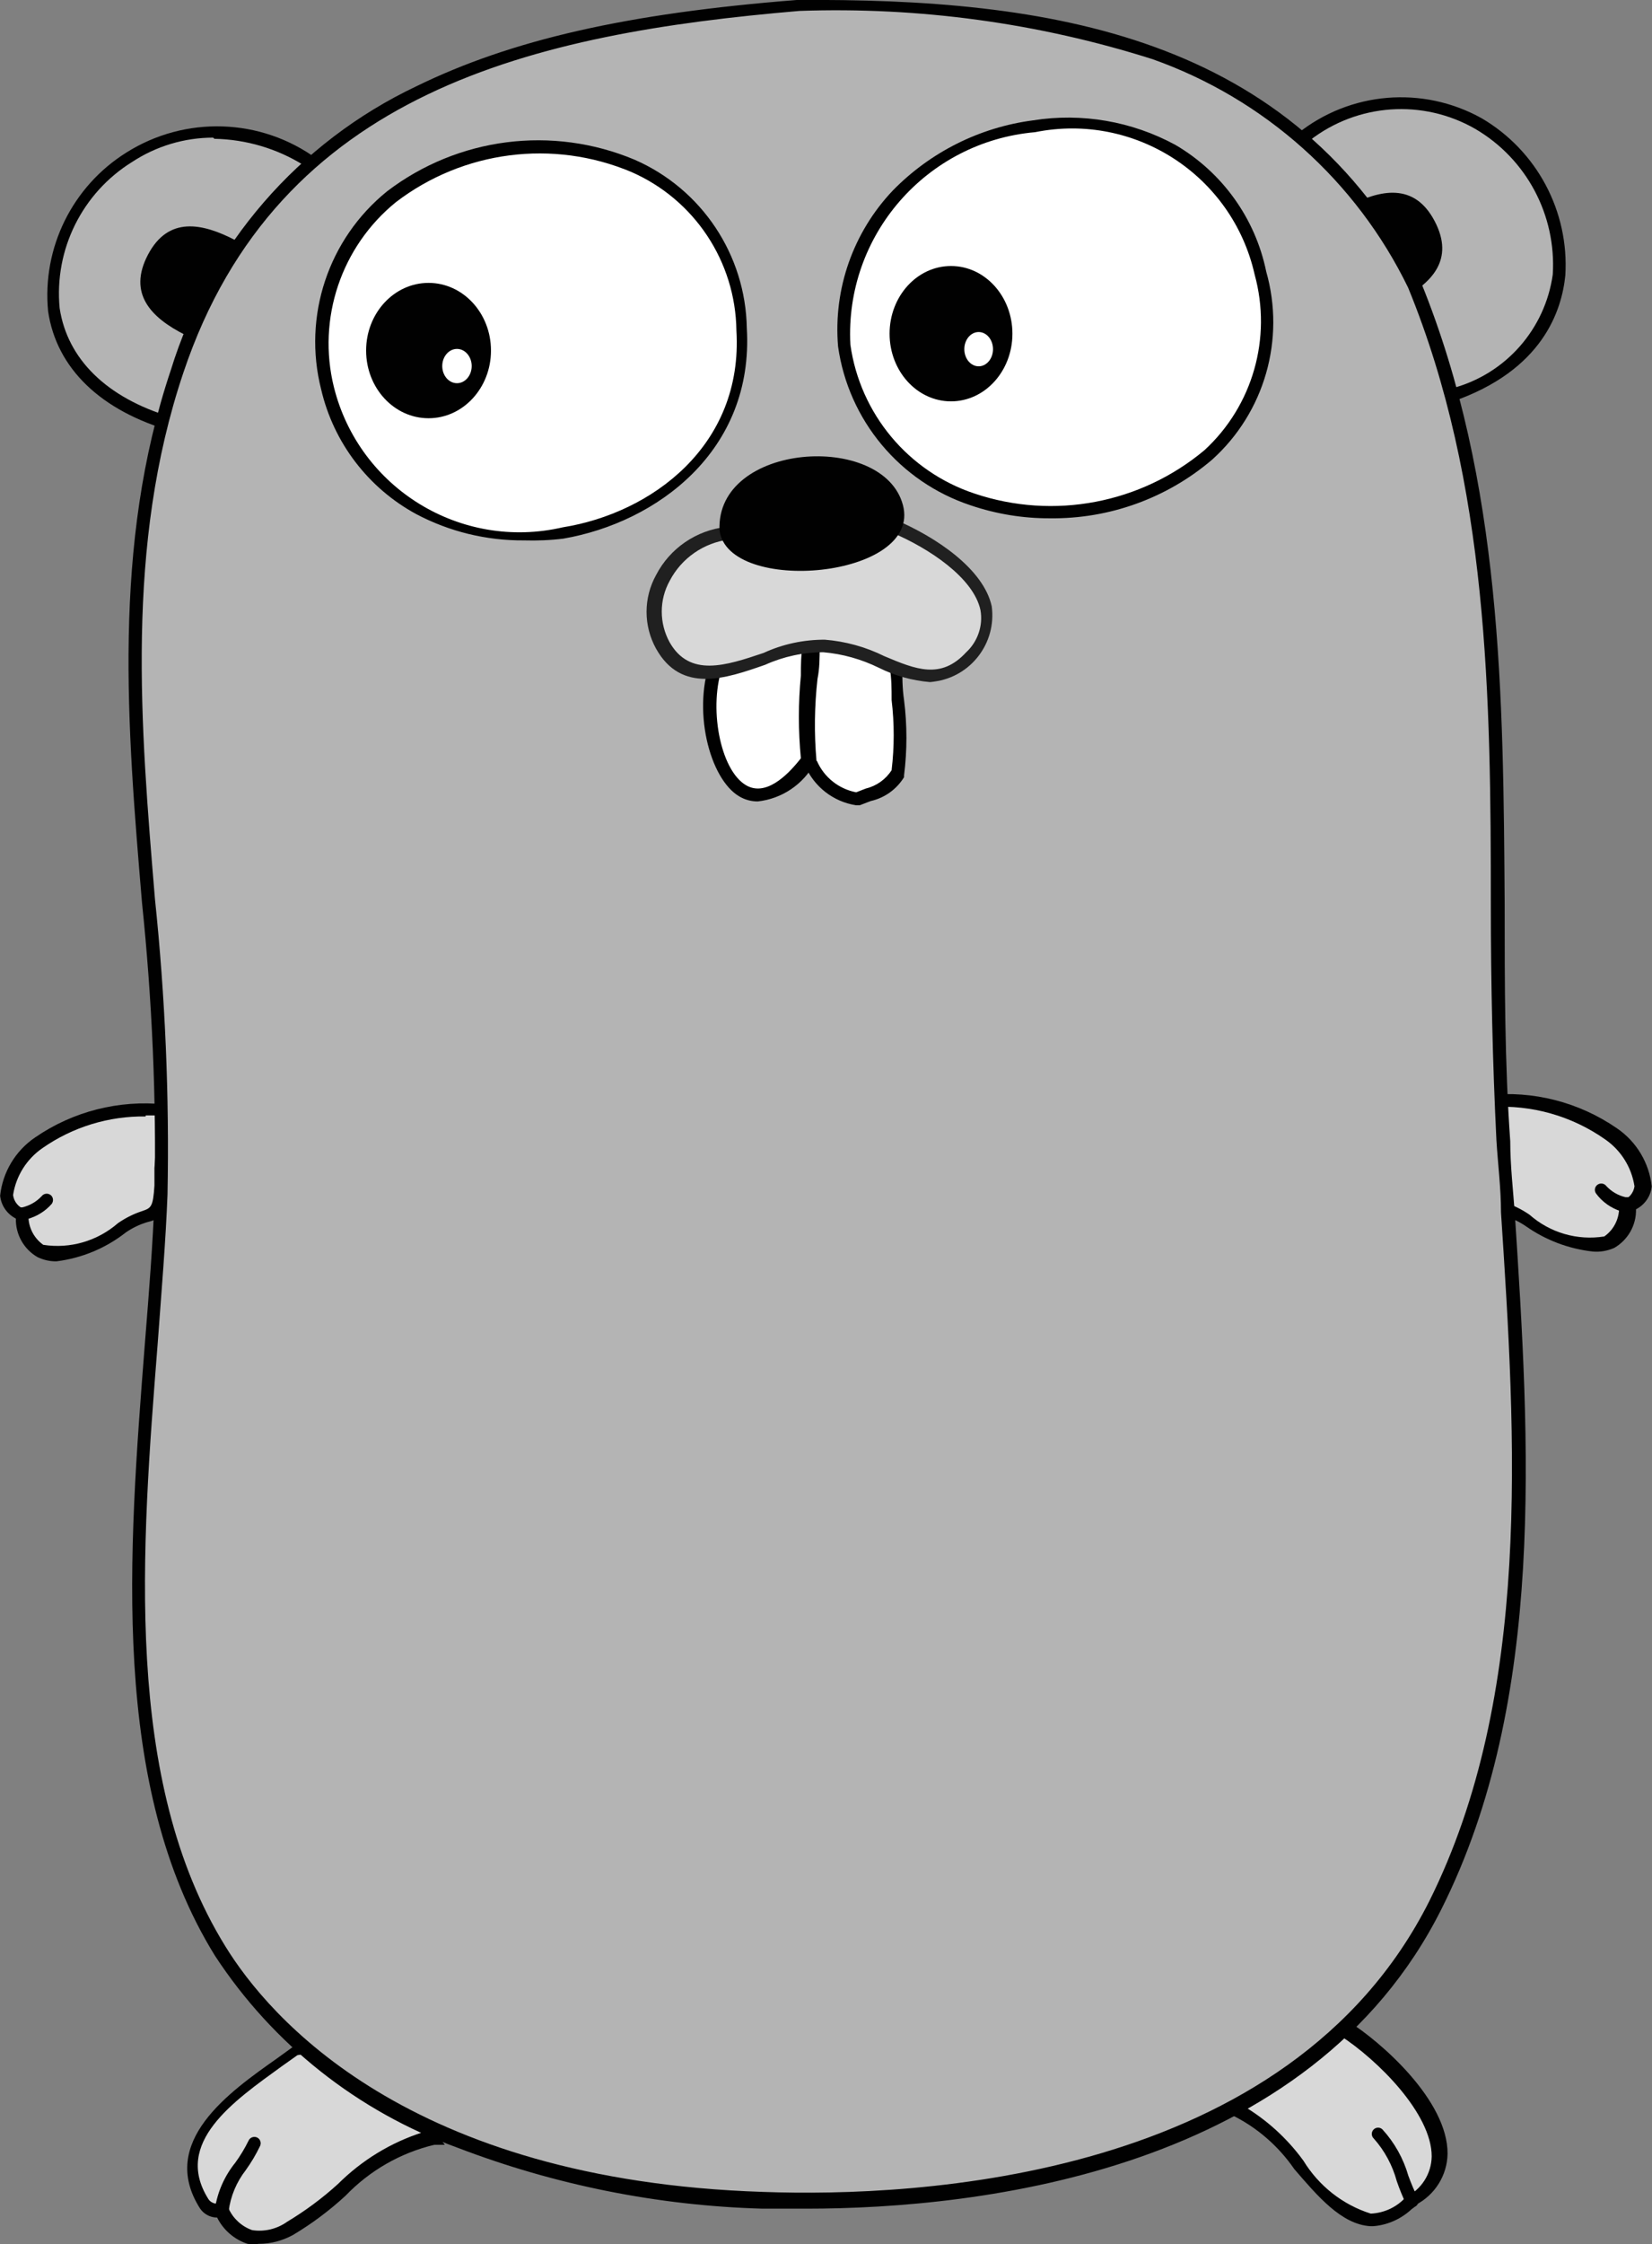
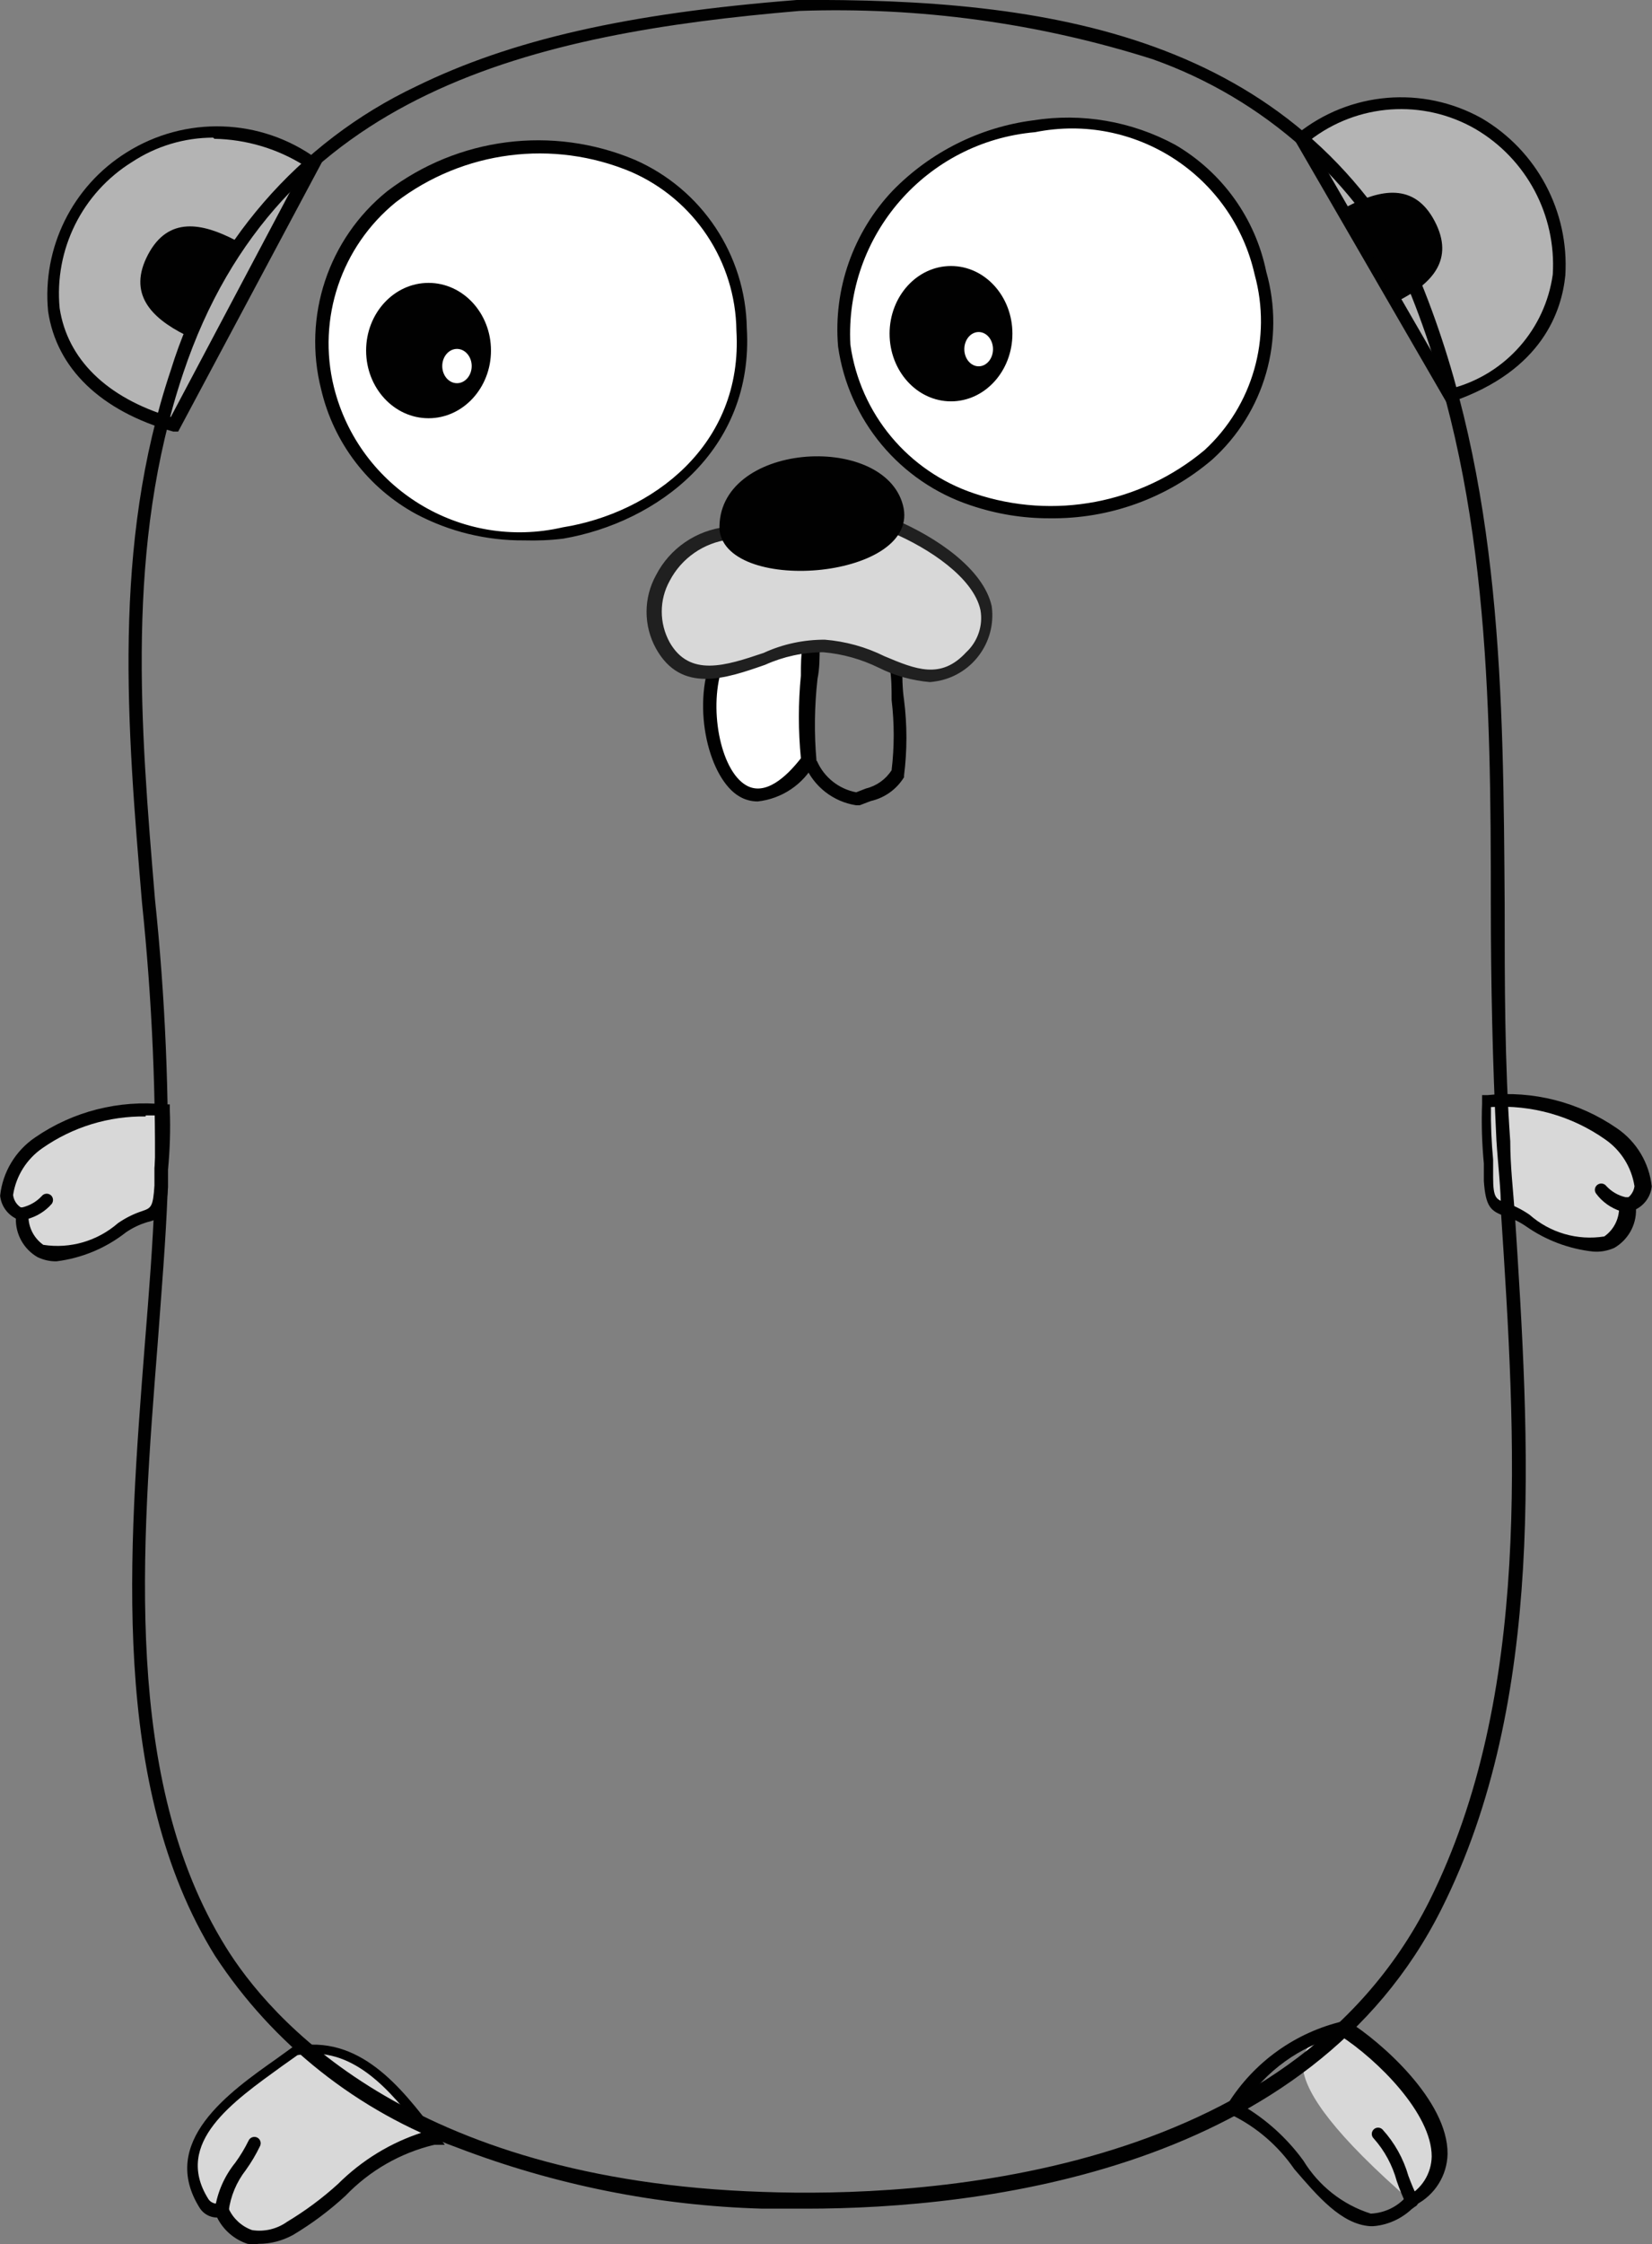
<svg xmlns="http://www.w3.org/2000/svg" version="1.1" id="Layer_1" x="0px" y="0px" viewBox="0 0 1301.8 1767.4" style="enable-background:new 0 0 1301.8 1767.4;" xml:space="preserve" width="1301.8" height="1767.4">
  <rect x="0" y="0" width="1301.8" height="1767.4" fill="#808080" stroke="none" />
  <style type="text/css"> .st0{fill:#D8D8D8;} .st1{fill:#010101;} .st2{fill:#B5B5B5;} .st3{fill:#B4B4B4;} .st4{fill:#FFFFFF;} .st5{fill:#202020;}
</style>
  <g transform="translate(8)">
    <path class="st0" d="M9.4,955.6c2.5,52.2,55.3,27.6,78.2,11.6c22.9-16,27.6-2.5,30.9-33.2c2-20,2.9-40.1,2.5-60.2 c-34.8-3.6-69.8,5.3-98.6,25.1C8,909.4-18.8,942.6,9.1,954.2" />
    <path class="st1" d="M36.5,993.4c-5.2,0.1-10.3-1.1-14.9-3.3c-10.8-6.2-17.4-17.9-17.1-30.4c-6.9-3.5-11.6-10.2-12.4-18 c2-18.6,12.1-35.4,27.6-45.9c29.8-20.5,66-29.7,102-26h4.1v4.1c0.6,15.8,0.1,31.5-1.4,47.3v13.8c-1.4,21.6-5.5,24.9-16.6,27.6 c-5.9,1.8-11.5,4.5-16.6,8C75.3,983.1,56.4,990.9,36.5,993.4z M106.7,879.3c-29-0.4-57.4,8.3-81.2,24.9c-12.5,8.6-20.9,22-23.2,37 c0.7,5.3,4.3,9.7,9.4,11.3h2.8v3c-0.8,9.8,3.6,19.2,11.6,24.9c21.2,3.3,42.7-3,58.9-17.1c5.8-4,12.1-7.2,18.8-9.4 c7.2-2.5,8.8-3,9.9-20.2v-13.8c1.3-13.8,1.8-27.6,1.7-41.4h-8.6V879.3z" />
    <path class="st2" d="M9.4,955.6c7.9-1.7,15.1-5.8,20.7-11.6" />
    <path class="st1" d="M9.4,960.6c-2.7,0.8-5.5-0.6-6.4-3.3s0.6-5.5,3.3-6.4h3.3c5.8-1.4,11.1-4.4,15.2-8.8c1.7-2.2,4.8-2.6,7-1 s2.6,4.8,1,7l0,0c-5.2,6-12.2,10.2-19.9,12.2H9.4V960.6z" />
    <path class="st3" d="M129.9,334.1C-69.9,278.9,78.8,23.8,240.4,128.3L129.9,334.1z" />
    <path class="st1" d="M132.4,339.9h-3.9c-56.9-16-92-49.7-98.6-94.8c-4.8-49.9,19.1-98.3,61.6-124.9c46.4-29.3,106-27.4,150.3,5 l3.9,2.5L132.4,339.9z M160,108.4c-22.7,0-44.9,6.7-63.8,19.1C56.8,151.9,34.6,196.5,39,242.7c6.1,40.1,37,70.5,87.6,85.7 l105-198.1c-21.2-13.3-45.7-20.5-70.7-21L160,108.4z" />
    <path class="st3" d="M1017.4,109.2c158.1-110.5,300.9,138.2,117.2,202.5L1017.4,109.2z" />
    <path class="st1" d="M1132.4,317.8l-121.6-210l3.6-2.5c41.4-33.2,98.7-38,145.1-12.2c43.6,25.5,69.1,73.4,66,123.8 c-2.8,27.6-17.7,74.9-89.3,99.5L1132.4,317.8z M1024.1,110.6l112.7,195.1c41.8-11.3,72.8-46.6,78.8-89.5 c2.9-46.7-20.7-91.1-61.1-114.7C1113.2,77.8,1061.7,81.4,1024.1,110.6L1024.1,110.6z" />
-     <path class="st0" d="M1051.4,1597.8c40.1,24.9,113.6,100,53.3,136.5c-57.8,53.1-90.4-58.3-141.2-73.5 C983.3,1628.9,1014.9,1606.2,1051.4,1597.8z" />
+     <path class="st0" d="M1051.4,1597.8c40.1,24.9,113.6,100,53.3,136.5C983.3,1628.9,1014.9,1606.2,1051.4,1597.8z" />
    <path class="st1" d="M1074.1,1753.3h-2.2c-22.9-1.4-41.7-23.8-60-45c-12.6-18.3-29.7-33.1-49.7-42.8l-6.6-1.9l4.1-6.9 c20.6-32.8,53.2-56.1,90.9-64.9h3.6c25.7,16,78.8,62.4,78.5,104.5c-0.3,16.9-9.9,32.3-24.9,40.1 C1099.2,1746.1,1087.1,1752.3,1074.1,1753.3z M971.3,1658.3c18.7,11,35,25.8,47.8,43.4c12.1,19.8,30.9,34.7,53.1,41.7 c10.6-0.5,20.5-5.1,27.6-13c12.3-6,20.2-18.4,20.4-32.1c0-33.7-42.6-76-72.1-95.1c-31.5,8.1-58.8,27.7-76.5,55H971.3z" />
    <path class="st1" d="M1104.8,1739.5c-1.9,0-3.6-1.1-4.4-2.8c-2.9-6.1-5.5-12.4-7.7-18.8c-3.4-12.5-9.6-24.1-18.2-33.7 c-2-1.9-2-5.1-0.1-7c1.9-2,5.1-2,7-0.1c9.5,10.4,16.5,22.9,20.4,36.5c2.2,6,4.7,11.9,7.5,17.7c1.2,2.4,0.2,5.4-2.2,6.6 L1104.8,1739.5z" />
    <path class="st0" d="M333.8,1682.6c-47.3,7.2-73.8,49.7-113,71.3c-13.9,12.8-35.6,12-48.4-1.9c-3-3.2-5.3-7-6.8-11.1 c-5.6,0.1-10.9-2.3-14.4-6.6c-34.3-55.3,35.6-93.7,72.4-120.8C275.2,1603.6,307,1647.5,333.8,1682.6L333.8,1682.6z" />
    <path class="st1" d="M195.9,1767.2c-2.9,0.4-5.9,0.4-8.8,0c-10.5-3.4-19.1-10.9-24-20.7c-5.4,0-10.5-2.7-13.5-7.2 c-33.2-52.2,23.2-91.7,60.5-118l13-9.4c52.2-10.5,85.4,32.6,111.9,67.4l7.5,9.9h-8.3c-26.7,6.4-50.9,20.3-69.9,40.1 c-12.7,11.7-26.6,22.1-41.4,30.9C214.5,1764.8,205.3,1767.2,195.9,1767.2z M162.8,1735.1c1.9-0.4,3.9-0.4,5.8,0h1.4l2.2,4.4 c3.6,7.9,10.3,14,18.5,16.9c9.7,1.5,19.6-0.9,27.6-6.6c14.3-8.6,27.8-18.6,40.1-29.8c18.7-18.6,41.5-32.6,66.6-40.6 c-25.4-33.2-55.3-69.1-98.6-60.8l-12.4,8.8c-38.1,27.6-85.4,60.2-58,104.2c1.2,2.1,3.4,3.5,5.8,3.9L162.8,1735.1z" />
    <path class="st1" d="M166.4,1746.2c-2.7,0.2-5.1-1.9-5.3-4.7c0-0.7,0.1-1.3,0.3-2c2-13.3,7.6-25.8,16-36.2 c4-5.5,7.5-11.3,10.5-17.4c1.1-2.5,4.1-3.6,6.6-2.5c2.5,1.1,3.6,4.1,2.5,6.6c-3.2,6.7-7,13.1-11.3,19.1c-7.3,9.4-12,20.5-13.5,32.3 c-0.1,2.7-2.4,4.9-5.2,4.8C166.8,1746.2,166.6,1746.2,166.4,1746.2L166.4,1746.2z M138.2,263.9c-27.6-13.8-45.6-32.9-29.6-63.3 s42.6-25.1,69.1-11.3L138.2,263.9z M1092.9,237.4c27.6-13.8,45.6-32.9,29.6-63.3s-42.6-25.1-69.1-11.3L1092.9,237.4z" />
    <path class="st0" d="M1274.4,949c-2.5,52.2-55.3,27.6-78.2,11.6c-22.9-16-27.6-2.5-30.9-33.2c-2-20-2.9-40.1-2.5-60.2 c34.8-3.6,69.8,5.3,98.6,25.1c14.4,10.5,41.2,43.7,13.3,55.3" />
    <path class="st1" d="M1247.3,985.7c-19-2.1-37.1-8.9-52.8-19.9c-5.1-3.5-10.7-6.2-16.6-8c-11.1-3.9-15.2-7.2-16.6-27.6v-13.8 c-1.5-15.7-2-31.5-1.4-47.3v-6.6h4.1c36-3.8,72.2,5.5,102,26c15.5,10.5,25.6,27.3,27.6,45.9c-0.8,7.7-5.5,14.5-12.4,18 c0.3,12.5-6.3,24.1-17.1,30.4C1258.9,985.1,1253.1,986.2,1247.3,985.7L1247.3,985.7z M1166.9,871.9c-0.2,13.8,0.4,27.7,1.7,41.4 v13.8c0,16.9,2.5,17.4,9.9,20.2c6.7,2.2,13,5.4,18.8,9.4c16.1,14.2,37.7,20.5,58.9,17.1c8-5.6,12.4-15.1,11.6-24.9v-3.3h2.8 c5-1.7,8.7-6.1,9.4-11.3c-2.3-15-10.7-28.4-23.2-37C1230.6,878.9,1198.9,869.9,1166.9,871.9L1166.9,871.9z" />
    <path class="st2" d="M1274.4,949c-7.8-1.5-15-5.3-20.7-10.8" />
    <path class="st1" d="M1274.4,953.9h-5.3c-7.7-2.5-14.5-7.3-19.3-13.8c-1.7-2.2-1.2-5.4,1-7s5.4-1.2,7,1c4.1,4.4,9.4,7.5,15.2,8.8 h3.3c3.1,0.5,5.1,3.4,4.6,6.5C1280.4,952.4,1277.5,954.5,1274.4,953.9z" />
-     <path class="st3" d="M622,3.6c200.1,0,386.9,27.6,485.2,221.1c87.6,215.3,55.3,447.6,69.9,675.1c11.6,195.4,37,421.1-53.6,602.4 c-94.8,190.1-334.1,237.4-530.3,231c-154.2-5.5-340.4-55.3-427.5-196.7c-102.2-165.8-53.9-411.2-46.4-594.9 c8.8-217.7-59.1-436.3,12.4-649.6C206.2,70.8,406.2,20.8,621.7,3.6" />
    <path class="st1" d="M627.3,1739.5H593c-82.4-2.3-163.7-18.6-240.7-48.1C274,1663,207,1610,161.4,1540.3 c-82.9-133.7-68-318.3-55.3-481.4c3.3-40.9,6.4-79.9,7.7-116.3c1.5-77.3-1.9-154.7-9.9-231.6c-11.6-138.2-23.8-281,22.7-419.5 C156.9,193.2,227,112.1,320,68c74.6-36.5,165.8-57.5,299.8-68c197.3-1.4,391.8,26.3,491.9,222.2c64.1,157.5,64.9,326.6,66,490.2 c0,61.3,0,124.6,4.4,186.5c0,18.8,2.2,37.9,3.6,56.9c11.6,179.3,24.9,383-57.8,547.7C1024.6,1709.7,764.9,1739.5,627.3,1739.5z M622,8.6C414,26.3,211.1,71.1,136.5,293.5C90.6,430,102.8,571.8,114.1,708c8.1,77.3,11.4,155,9.9,232.7 c-1.4,36.8-4.7,75.7-7.7,116.9c-12.7,161.4-27.6,344.6,53.3,475.3c34,55.3,143.4,184.3,423.6,193.4c121.3,4.4,414.5-9.4,525-228.8 c81.2-162.5,68.3-364.5,56.6-542.7c0-19.3-2.5-38.4-3.6-56.9c-3-60.2-4.4-123.8-4.4-185.1c0-162.5-1.7-331.6-65.2-486.3 c-40.9-84.1-113.3-148.7-201.4-179.9C810.4,18.1,716.3,5.3,622,8.6z" />
    <path class="st4" d="M657.1,272C693,480.6,1034,425.6,985.1,215C941.2,26.3,645.2,78.5,657.1,272" />
    <path class="st1" d="M819.3,408.2c-21.2,0.1-42.3-3.4-62.4-10.2c-55.8-18.5-96.3-67-104.5-125.2c-3.8-45.2,11.9-89.8,43.1-122.7 c29.6-30.3,68.5-49.8,110.5-55.3c38.5-6.1,77.9,0.7,112.2,19.3c36.9,21.6,63,57.8,71.6,99.8c15.2,53.4-1.3,110.9-42.6,148.1 C911.6,392.4,866.1,408.8,819.3,408.2L819.3,408.2z M662.1,271.4c7.7,54.6,45.7,100.1,98.1,117.4c62.2,20.8,130.7,7.8,181-34.3 c38-35,53.2-88.3,39.5-138.2c-17.6-78.2-94.4-128-173-112.2C722,111.6,657.6,185.5,662.1,271.4L662.1,271.4z" />
    <path class="st4" d="M249.5,305.9c46.4,181.5,337.1,134.8,326.3-47.3C562.9,40.4,205,81.6,249.5,305.9" />
    <path class="st1" d="M404.8,425.6c-29.6,0.2-58.7-6.9-84.8-20.7c-37.8-20.5-65.1-56.2-74.9-98.1c-14.7-57.7,5.6-118.7,51.9-156.1 c55.9-42.6,130.3-52.1,195.1-24.9c52.9,23.1,87.4,74.9,88.4,132.6c5.8,96.7-71,153.1-144.5,165.8 C425.7,425.5,415.3,425.9,404.8,425.6L404.8,425.6z M255.1,304.8c19.9,79.9,100.2,129.1,180.4,110.5 c69.6-11.1,142.3-64.1,136.8-155c-0.7-54.3-33.1-103.2-82.9-124.9c-61.6-25.9-132.3-16.8-185.4,23.8 C260.9,194.2,241.8,250.9,255.1,304.8L255.1,304.8z" />
-     <path class="st4" d="M697.2,523.7c2.7,28.8,2.7,57.7,0,86.5c-8.1,10.2-19.5,17.3-32.3,19.9c-16-2.5-29.6-12.9-36.2-27.6 c-1.8-32.6-0.9-65.3,2.5-97.8L697.2,523.7z" />
    <path class="st1" d="M667.9,634.2h-1.4c-17.9-2.8-33-14.6-40.1-31.2c-2.3-22.3-2.3-44.8,0-67.1c0-10.2,1.7-21,1.9-31.5v-8.3 L703,519v4.7c0,8.8,0,18.2,1.4,27.6c2.5,19.7,2.5,39.7,0,59.4v1.4c-5.9,9.6-15.3,16.3-26.3,18.8l-8.6,3.3H667.9z M635.8,599.4 c5.6,12.8,17.2,22,30.9,24.6l7.7-3c8.3-2,15.6-7.2,20.2-14.4c2.2-18.4,2.2-36.9,0-55.3c0-8.6,0-16.9-1.4-25.1l-55.3-16.9 c0,8.6,0,17.1-1.7,25.4c-2.4,21.4-2.7,42.9-0.8,64.4L635.8,599.4z" />
    <ellipse class="st1" cx="329.7" cy="276.1" rx="49.2" ry="53.3" />
    <ellipse class="st4" cx="352.1" cy="288.3" rx="11.6" ry="13.5" />
    <ellipse class="st1" cx="741.4" cy="262.8" rx="48.4" ry="53.3" />
    <ellipse class="st4" cx="763.2" cy="275" rx="11.3" ry="13.5" />
    <path class="st4" d="M559,519.5c-21.6,51.9,11.9,155.8,70.2,79.3c-1.8-32.6-0.9-65.3,2.5-97.8L559,519.5z" />
    <path class="st1" d="M589.1,631.2c-5.1,0-10-1.3-14.4-3.9c-23.5-13.5-38.1-69.1-21.6-110.5v-2.2l82.9-21v6.6 c0,10.8,0,21.6-1.9,31.8c-2.3,21.7-2.3,43.5,0,65.2v3.6C625.1,617.7,608.2,629.1,589.1,631.2z M561.8,523.7 c-11.9,32.3-2.5,82.9,18.2,94.8c14.9,8.6,31.5-6.4,43.1-21.3c-2.1-21.7-2.1-43.5,0-65.2c0-8,0-16.6,1.7-24.9L561.8,523.7z" />
    <path class="st0" d="M565.4,419.5c-34.8,3.3-60.3,34.2-57,69c0.6,6.7,2.3,13.3,5.1,19.4c27.6,49.7,89-4.4,127.1,0 c43.9,0,80.1,46.4,115.5,8.3c39.2-42.6-16.9-82.9-60.8-102.5L565.4,419.5z" />
    <path class="st5" d="M724.8,537.2c-14-1.2-27.7-5-40.3-11.3c-13.7-6.7-28.5-10.9-43.7-12.2c-15.8,0-31.5,3.4-45.9,9.9 c-30.9,10.8-66,22.9-85.9-12.7c-10-18-10-40,0-58c10.9-21.1,31.7-35.3,55.3-37.9l132.9-5.8c32.6,13.8,69.9,39,76.3,68.3 c3.9,28.9-16.4,55.5-45.3,59.3C727.1,537,725.9,537.1,724.8,537.2L724.8,537.2z M641.9,503.8c16.3,1.3,32.3,5.7,47,13 c24.9,10.5,44.5,18.5,64.4-3c9.2-8.5,13.5-21.1,11.3-33.4c-5.5-25.4-40.6-48.6-69.4-60.8l-128.5,5.3c-20.1,2.5-37.7,14.7-47,32.6 c-8.3,15-8.3,33.3,0,48.4c15.8,27.6,43.9,18.5,74.1,8.3C609,507.2,625.3,503.8,641.9,503.8L641.9,503.8z" />
    <path class="st1" d="M559,417.6c-3-69.1,129-77.9,144.5-19.9C719,455.7,565.4,469,559,417.6z" />
  </g>
</svg>